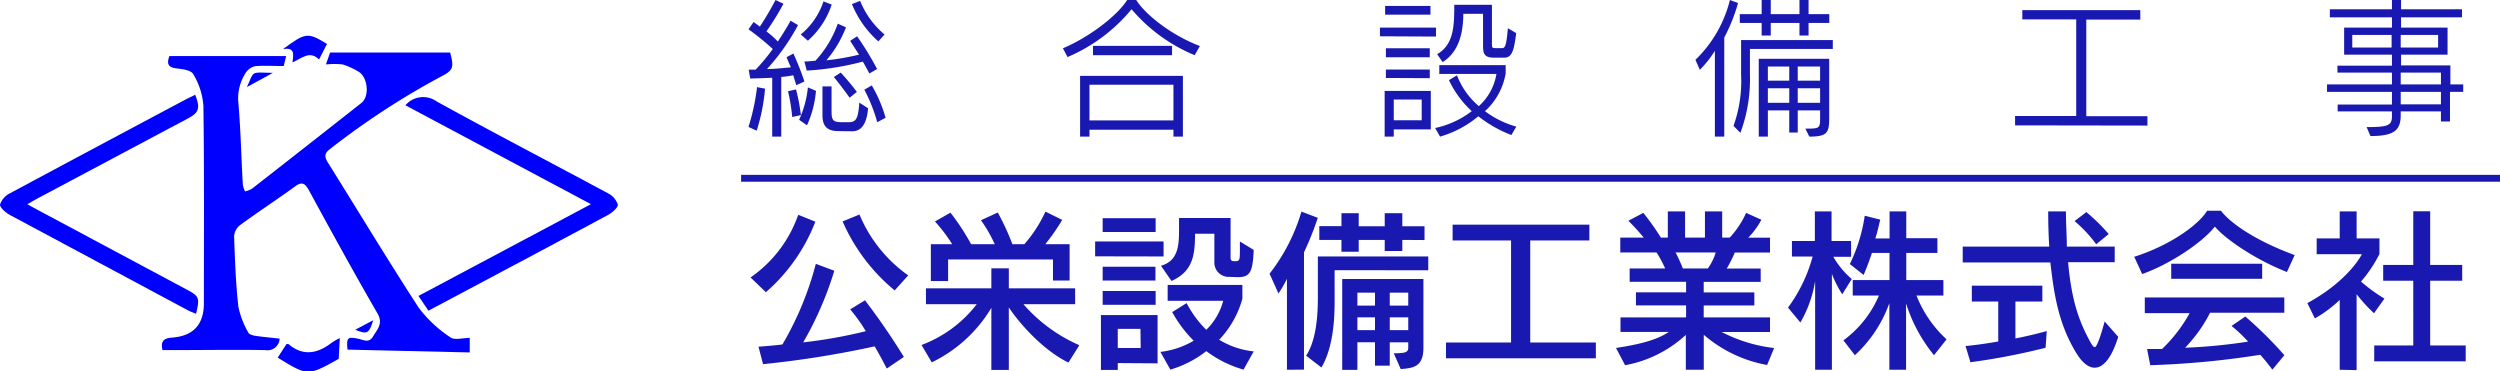
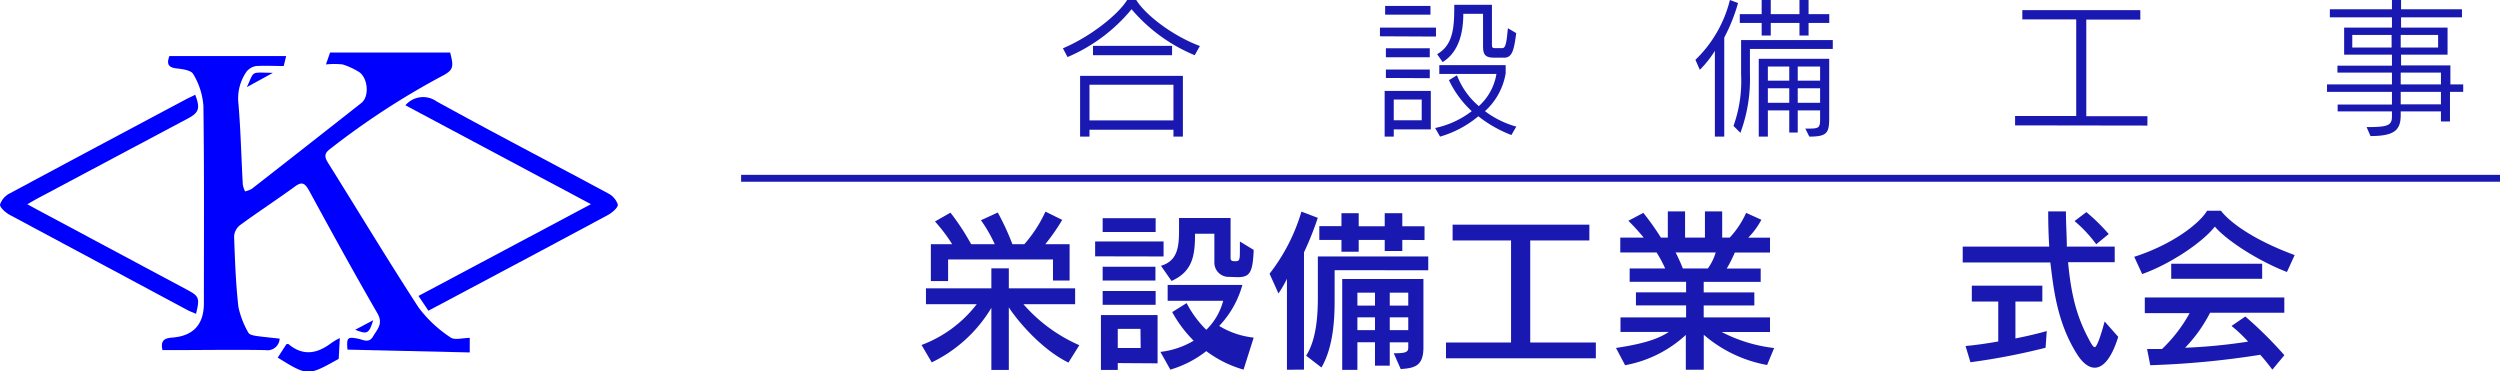
<svg xmlns="http://www.w3.org/2000/svg" viewBox="0 0 362.33 53.83">
  <defs>
    <style>.cls-1{fill:blue;}.cls-2{fill:#1919b1;}</style>
  </defs>
  <title>header-logo</title>
  <g id="レイヤー_2" data-name="レイヤー 2">
    <g id="text">
      <g id="oEwtZF">
        <path class="cls-1" d="M24.55,8.13H41.47l-.35,1.44c-1.35,0-2.67-.08-4,0a2.22,2.22,0,0,0-1.43.87,6.79,6.79,0,0,0-1.13,4.61c.33,3.89.41,7.8.63,11.69a3.59,3.59,0,0,0,.33,1,3.65,3.65,0,0,0,1-.39q7.95-6.2,15.86-12.43c1.25-1,.91-3.86-.5-4.58a10.27,10.27,0,0,0-2.22-1,11.32,11.32,0,0,0-2.42,0l.6-1.73h17.4c.57,2.19.49,2.57-1.42,3.54A111.44,111.44,0,0,0,47.88,21.56c-.85.63-.91,1.11-.36,2,4.38,7,8.64,14.07,13.14,21a18.28,18.28,0,0,0,4.63,4.34c.59.44,1.79.07,2.79.07v2.11l-17.72-.41c-.14-1.77,0-1.88,1.54-1.58.73.14,1.57.71,2.17-.33s1.52-1.83.62-3.37C51.27,39.48,48,33.51,44.75,27.54c-.58-1-1-1.25-2-.51-2.64,1.92-5.38,3.7-8,5.63a2.22,2.22,0,0,0-.82,1.63c.12,3.4.24,6.8.62,10.18A12.65,12.65,0,0,0,36,48.22c.12.26.66.39,1,.45,1.16.17,2.32.27,3.53.41a1.76,1.76,0,0,1-2.06,1.66c-4.54-.08-9.08,0-13.62,0h-1.3c-.31-1.33.23-1.73,1.38-1.81,3.11-.23,4.62-1.91,4.62-5,0-9.54.06-19.07-.07-28.6A10.3,10.3,0,0,0,28,10.73c-.31-.56-1.58-.72-2.44-.82C24.34,9.77,24.15,9.21,24.55,8.13Z" />
        <path class="cls-1" d="M58.76,15.26a3.36,3.36,0,0,1,4.52-.56c8.21,4.53,16.54,8.85,24.8,13.3a2.83,2.83,0,0,1,1.47,1.67c0,.44-.84,1.17-1.46,1.5-8.58,4.61-17.19,9.18-26,13.86l-1.44-2.14,25-13.3Z" />
        <path class="cls-1" d="M28.29,13.73c.75,1.93.55,2.58-1,3.41L5.57,28.69c-.47.25-.92.52-1.61.91l1.46.8L27.12,42c1.75.93,1.85,1.19,1.29,3.48-.41-.18-.81-.32-1.18-.51Q14.33,38.06,1.46,31.17C.84,30.84,0,30.11,0,29.66A2.84,2.84,0,0,1,1.47,28C10,23.42,18.48,18.9,27,14.37,27.4,14.16,27.8,14,28.29,13.73Z" />
        <path class="cls-1" d="M49.09,52c.13-.1,0,0-.09.06-4.4,2.45-4.4,2.45-8.75-.23l1.26-1.95c.14,0,.26-.07.31,0,2.11,1.77,4.16,1.38,6.19-.16A8,8,0,0,1,49.25,49Z" />
-         <path class="cls-1" d="M47.39,6.37,46.24,8.62c-1.37-1.36-2.51-.15-3.85.42C42.52,8,42.81,6.77,41,7.13,44.3,4.69,44.61,4.66,47.39,6.37Z" />
        <path class="cls-1" d="M35.78,12.62c1.13-2.38.39-2.14,3.77-2.06Z" />
        <path class="cls-1" d="M51.48,47.79l2.61-1.38C53.47,48.38,53.24,48.5,51.48,47.79Z" />
      </g>
-       <path class="cls-2" d="M108.48,18.4a31.5,31.5,0,0,0,1.24-5.77l1.16.22a27.59,27.59,0,0,1-1.21,6.09Zm3.44,1.4V11.27c-1.61.08-3.19.11-3.19.11l-.22-1.28,1,0a28.43,28.43,0,0,0,2.49-3,40.65,40.65,0,0,0-3.52-2.86l.74-1.05.91.66A42.69,42.69,0,0,0,112.4,0l1.15.55a39.41,39.41,0,0,1-2.47,4,12,12,0,0,1,1.65,1.47C113.85,4.36,114.58,3,114.58,3l1.08.64A31.63,31.63,0,0,1,111.17,10c1.1,0,2.18-.13,3.45-.24-.28-.64-.44-1-.63-1.47l1-.53a42.46,42.46,0,0,1,1.6,4.05l-1.18.53s-.25-.8-.44-1.43a14.33,14.33,0,0,1-1.74.24V19.8Zm2.9-2.84a27.54,27.54,0,0,0-.61-3.74l1.16-.26a28,28,0,0,1,.71,3.72Zm1,.4a14.88,14.88,0,0,0,1.27-4.69l1.17.49a15,15,0,0,1-1.3,5ZM116.05,5a10.4,10.4,0,0,0,3.3-4.8l1.19.46a12,12,0,0,1-3.45,5.24ZM126,10.65c-.33-.62-.58-1.1-.95-1.72a40.76,40.76,0,0,1-8.12,1.3l-.35-1.32c.61,0,1.6-.11,1.6-.11a15.45,15.45,0,0,0,3.24-5.37l1.19.53a16.44,16.44,0,0,1-2.84,4.78,35.18,35.18,0,0,0,4.73-.82c-.46-.72-.88-1.36-1.28-2l1-.66A43.83,43.83,0,0,1,127.12,10ZM121.49,19c-1.67,0-2.29-.79-2.29-2.29V12.52h1.32v3.65c0,1.32.26,1.54,1.58,1.54H123c1.08,0,1.38-.5,1.54-2.84l1.27.82c-.19,2.33-1,3.34-2.33,3.34Zm1.65-4.84s-1.08-1.52-2.29-3l1-.64c1.28,1.37,2.34,2.8,2.34,2.8ZM127.3,6A14.55,14.55,0,0,1,123.47.59l1.19-.46A12.44,12.44,0,0,0,128.2,5Zm-.16,11.71A23.49,23.49,0,0,0,125.27,13l1.08-.62a20,20,0,0,1,2,4.69Z" />
      <path class="cls-2" d="M173.15,8A24.08,24.08,0,0,1,164,1.34a24.35,24.35,0,0,1-9.28,6.93L154.05,7C158,5.33,162,2.18,163.36,0h1.32c1.3,2.11,5.13,5.13,9.22,6.67ZM170.07,19.8v-1H157.9v1h-1.36V11h14.9V19.8Zm0-7.52H157.9v5.17h12.17ZM158.41,8V6.65h11.46V8Z" />
      <path class="cls-2" d="M200,5.26V4h8.12v1.3ZM202,18.75V19.8h-1.32V13.18h6.69v5.57ZM200.75,2.13V.86h6.57V2.13Zm.11,6.17V7h6.36V8.3Zm0,3V10.08h6.36v1.25Zm5.19,3.13H202v3h4.05Zm13,5.14a18.08,18.08,0,0,1-4.79-2.72,15.2,15.2,0,0,1-5.55,2.95L208,18.55a13.09,13.09,0,0,0,5.3-2.44A14.7,14.7,0,0,1,210,11.62l1.16-.71a11,11,0,0,0,3.17,4.47,8,8,0,0,0,2.55-4.66H208.6V9.44h9.62v1.19a9.5,9.5,0,0,1-3,5.48,13.51,13.51,0,0,0,4.54,2.24ZM216.59,8.36c-1.39,0-1.65-.48-1.65-1.71V2h-2.86c0,2.55-.55,5.48-3,7l-.79-1.15c2.39-1.38,2.48-4,2.48-7.15h5.46V6.29c0,.64,0,.69.66.69h.81c.51,0,.64-.69.84-2.89l1.21.71c-.29,2.13-.49,3.56-1.72,3.56Z" />
      <path class="cls-2" d="M248.54,19.8V7.37a15.51,15.51,0,0,1-2.18,2.75l-.64-1.45a18.07,18.07,0,0,0,5-8.67l1.18.44a25.3,25.3,0,0,1-2,5V19.8Zm5.08-12.71v3.69a22.32,22.32,0,0,1-1.38,8.47l-1-1a19.29,19.29,0,0,0,1.1-7.44v-5h13.29V7.09Zm8.5-3.77V5.15H260.8V3.32h-4.16V5.15h-1.32V3.32h-3.17V2.05h3.17V0h1.32V2.05h4.16V0h1.32V2.05h3V3.32Zm-.47,15.32c2,0,2.14,0,2.14-1.48V16h-3.24v3.21h-1.23V16h-3.1V19.8H254.9V8.52h10.21v8.55c0,2.16-.26,2.73-2.88,2.73Zm-2.33-9h-3.1v2.05h3.1Zm0,3.15h-3.1v2.11h3.1Zm4.47-3.15h-3.24v2.05h3.24Zm0,3.15h-3.24v2.11h3.24Z" />
      <path class="cls-2" d="M292.05,18.17V16.81h8.86v-14H293.1V1.47h17.1V2.84h-7.83v14h8.86v1.36Z" />
      <path class="cls-2" d="M353.77,17.6V16.15h-5.83v.57c0,2.2-1,3-4.38,3L343,18.42c2.88,0,3.67-.16,3.67-1.5v-.77h-7.87v-1h7.87V13.31h-9.41V12.23h9.41V10.52h-7.9v-1h7.9V7.92h-6.93V4h6.93V2.51h-9V1.34h9V0h1.32V1.34h8.83V2.51h-8.83V4h6.74V7.92h-6.74V9.48h7.15v2.75H357v1.08h-1.92V17.6ZM346.62,5.06h-5.7V6.89h5.7Zm6.74,0h-5.42V6.89h5.42Zm.41,5.46h-5.83v1.71h5.83Zm0,2.79h-5.83v1.81h5.83Z" />
-       <path class="cls-2" d="M108.78,40.21a18.42,18.42,0,0,0,6.91-9.08l2.48,1A25.88,25.88,0,0,1,111,42.35Zm19.74,13.2c-.49-.94-1.2-2.29-1.76-3.21a143,143,0,0,1-16.17,2.58l-.66-2.53c1.25-.1,2.35-.18,3.47-.33a45.87,45.87,0,0,0,4.84-11.68l2.68,1a49.21,49.21,0,0,1-4.51,10.38A70.26,70.26,0,0,0,125.48,48a22.54,22.54,0,0,0-2.26-3.16l2.14-1.32A97.14,97.14,0,0,1,131,51.73Zm1.15-11.32a26.88,26.88,0,0,1-7.55-10l2.45-1a20.29,20.29,0,0,0,7.06,8.82Z" />
      <path class="cls-2" d="M154.85,52.55c-4.08-2-7.57-6.33-8.64-8v9.07h-2.53v-9a20.39,20.39,0,0,1-8.64,7.9L133.56,50a18.1,18.1,0,0,0,8-5.91H134.2v-2.3h9.48v-2.9h2.53v2.9h9.61v2.3h-7.49a22.83,22.83,0,0,0,8.1,5.94Zm-2.24-11.89V37.6h-15.2v3.14h-2.5V35.39H138a23.38,23.38,0,0,0-2.49-3.29l2.24-1.28a33.78,33.78,0,0,1,3,4.57h3.42a20.3,20.3,0,0,0-2-3.47l2.44-1.12a36.49,36.49,0,0,1,2.12,4.59h1.73a19.35,19.35,0,0,0,3.06-4.72l2.43,1.2a30,30,0,0,1-2.45,3.52h3.52v5.27Z" />
-       <path class="cls-2" d="M158.72,37.15V35h9.92v2.17ZM162,52.62v1h-2.44V45.66h8.21v7Zm-2.19-19v-2h7.68v2Zm0,10.56v-2h7.68v2Zm0-3.52v-2h7.65v2Zm5.48,7H162v2.78h3.32Zm14.94,5.91a16.47,16.47,0,0,1-5.4-2.68,15.58,15.58,0,0,1-5.21,2.68L168.18,51A12.11,12.11,0,0,0,173,49.38a18.14,18.14,0,0,1-3.11-4.15l2.09-1.3a15.36,15.36,0,0,0,2.85,3.87,9.14,9.14,0,0,0,2.45-4.2h-8.05V41.3h10.83v2a14,14,0,0,1-3.36,5.94,12.05,12.05,0,0,0,5,1.69Zm-2.06-13.44A2.07,2.07,0,0,1,176,38V33.88H173.2c0,3.24-.38,5.48-3.41,6.84l-1.53-2.2c2.37-.69,2.62-2.67,2.62-5.1,0-.58,0-1.22,0-1.83h7.47v5.76c0,.41.15.51.64.51.66,0,.71-.15.71-1.56V35l2,1.22c-.13,3.29-.56,3.95-2.32,3.95Z" />
+       <path class="cls-2" d="M158.72,37.15V35h9.92v2.17ZM162,52.62v1h-2.44V45.66h8.21v7Zm-2.19-19v-2h7.68v2Zm0,10.56v-2h7.68v2Zm0-3.52v-2h7.65v2Zm5.48,7H162v2.78h3.32Zm14.94,5.91a16.47,16.47,0,0,1-5.4-2.68,15.58,15.58,0,0,1-5.21,2.68L168.18,51A12.11,12.11,0,0,0,173,49.38a18.14,18.14,0,0,1-3.11-4.15l2.09-1.3a15.36,15.36,0,0,0,2.85,3.87,9.14,9.14,0,0,0,2.45-4.2h-8.05V41.3h10.83a14,14,0,0,1-3.36,5.94,12.05,12.05,0,0,0,5,1.69Zm-2.06-13.44A2.07,2.07,0,0,1,176,38V33.88H173.2c0,3.24-.38,5.48-3.41,6.84l-1.53-2.2c2.37-.69,2.62-2.67,2.62-5.1,0-.58,0-1.22,0-1.83h7.47v5.76c0,.41.15.51.64.51.66,0,.71-.15.71-1.56V35l2,1.22c-.13,3.29-.56,3.95-2.32,3.95Z" />
      <path class="cls-2" d="M186.52,53.59V40.41a16.31,16.31,0,0,1-1.23,2.12L184,39.67a27.15,27.15,0,0,0,4.62-9l2.37.9a43.74,43.74,0,0,1-2,5v17Zm6.91-14.43V43.6c0,2.52-.16,6.68-1.91,9.66l-2.22-1.71C190.9,49.08,191,45.2,191,43V37.17h16v2Zm9.81-4.39v1.61h-2.55V34.77h-3.77v1.71h-2.5V34.77h-3.21v-2h3.21V30.9h2.5v1.89h3.77V30.9h2.55v1.89h3.22v2ZM202,51.2c1.81,0,2.1-.18,2.1-.85v-.74h-2.68V53h-2.14V49.61h-2.55v4h-2.2V40.44H206.3v9.91c0,2.68-1.25,3-3.29,3.14Zm-2.72-8.78h-2.55v1.87h2.55Zm0,3.57h-2.55v1.86h2.55Zm4.82-3.57h-2.68v1.87h2.68Zm0,3.57h-2.68v1.86h2.68Z" />
      <path class="cls-2" d="M209.57,51.93V49.64H219V34.85h-8.47V32.56h19.82v2.29h-8.57V49.64h9.51v2.29Z" />
      <path class="cls-2" d="M256.11,52.9a19.33,19.33,0,0,1-9.18-4.38v5.07h-2.6V48.54a17.6,17.6,0,0,1-8.8,4.39l-1.32-2.5c3.49-.53,5.94-1.17,7.65-2.32h-7V46h9.51V44.26h-7.27V42.37h7.27V40.84h-8.18V38.91h5.15a18.36,18.36,0,0,0-1.25-2.32h-5.26V34.44h3.4A30.37,30.37,0,0,0,236,32l2.17-1.15a36.68,36.68,0,0,1,2.55,3.59h1v-3.8h2.5v3.8h2.88v-3.8h2.5v3.8h1.09a13.2,13.2,0,0,0,2.38-3.59l2.21,1a11,11,0,0,1-1.91,2.6h3.16v2.15h-5.1a19.42,19.42,0,0,1-1.17,2.32h4.92v1.93h-8.26v1.53h7.34v1.89h-7.34V46h9.61v2.12h-7a22,22,0,0,0,7.6,2.32ZM242.85,36.59c.31.61.72,1.47,1.05,2.32h3.62a7.61,7.61,0,0,0,1.14-2.32Z" />
-       <path class="cls-2" d="M263.07,53.59V40.74a17.44,17.44,0,0,1-2.14,6l-1.79-2.16a22.21,22.21,0,0,0,3.57-7.4h-3V34.93h3.32V30.64h2.42v4.29h2.83v2.29h-2.57a12.3,12.3,0,0,0,2.67,3.22L267,42.65a16.28,16.28,0,0,1-1.5-2.95V53.59Zm17.23-2.11a22.59,22.59,0,0,1-4.05-7.5v9.61h-2.42V43.93a18.79,18.79,0,0,1-5,7.55l-1.66-2.15a15.67,15.67,0,0,0,5.15-6.5h-3.8V40.59h5.33V36.66h-2.55c-.46,1.46-1.2,3.19-1.2,3.19l-2-1.58a23.89,23.89,0,0,0,2.16-7l2.25.56c-.23.92-.46,2-.72,2.73h2.07V30.64h2.42v3.88h4.51v2.14h-4.51v3.93h5.38v2.24h-3.9a17.06,17.06,0,0,0,4.36,6.35Z" />
      <path class="cls-2" d="M307,48.82c-1,3.22-2.24,4.47-3.41,4.47-.92,0-1.81-.77-2.55-1.94-2.91-4.59-3.42-9.54-3.88-13.31h-12.7v-2.3H297c-.1-1.6-.15-3.29-.15-5.1h2.57c0,1.87.13,3.55.13,5.1h6.94V38h-6.76c.49,5.23,1.4,8.23,3.19,11.5.28.51.48.81.69.81s.69-1,1.42-3.72ZM296.47,50.4a95.42,95.42,0,0,1-10.89,2.1l-.71-2.35c1.6-.15,3.16-.38,4.74-.66V43.7h-3.83V41.4H296v2.3h-3.9v5.35c2.7-.53,4.54-1.07,4.54-1.07Zm7.34-15a19.39,19.39,0,0,0-3.14-3.36l1.71-1.3a27.72,27.72,0,0,1,3.24,3.18Z" />
      <path class="cls-2" d="M331.45,39.42c-4.18-1.61-8.77-4.59-10.45-6.58-1.71,2.22-6.37,5.4-10.53,6.88l-1.15-2.5c5.54-1.78,9.46-4.82,10.56-6.68h2c1.3,1.69,4.72,4.23,10.69,6.43Zm-2.11,14.15c-.61-.79-1.17-1.51-1.76-2.15a126.14,126.14,0,0,1-15.94,1.51l-.46-2.35c.79,0,1.46,0,2.17,0a21.53,21.53,0,0,0,4-5.2h-6.5V43.11h20.22v2.22H320.31a21.12,21.12,0,0,1-3.62,5.07,79.29,79.29,0,0,0,9.13-.89,20.32,20.32,0,0,0-2.4-2.27l2-1.37a58.62,58.62,0,0,1,5.66,5.61ZM314.68,40.41V38.22h13.18v2.19Z" />
-       <path class="cls-2" d="M339.1,53.59V43.47a18.38,18.38,0,0,1-3.6,2.68l-1.09-2.22c6.09-3.32,7.9-7.09,7.9-7.09h-6.55V34.55h3.34V30.64h2.45v3.91h3.31v2.26a18.93,18.93,0,0,1-2.68,4,25.07,25.07,0,0,0,3.4,2.47l-1.51,2.12a22.9,22.9,0,0,1-2.52-2.76v11Zm5-1.22v-2.3h5.66V40.69h-4.36V38.4h4.36V30.62h2.45V38.4h4.64v2.29h-4.64v9.38h5.15v2.3Z" />
      <rect class="cls-2" x="107.41" y="25.34" width="254.92" height="1" />
    </g>
  </g>
</svg>